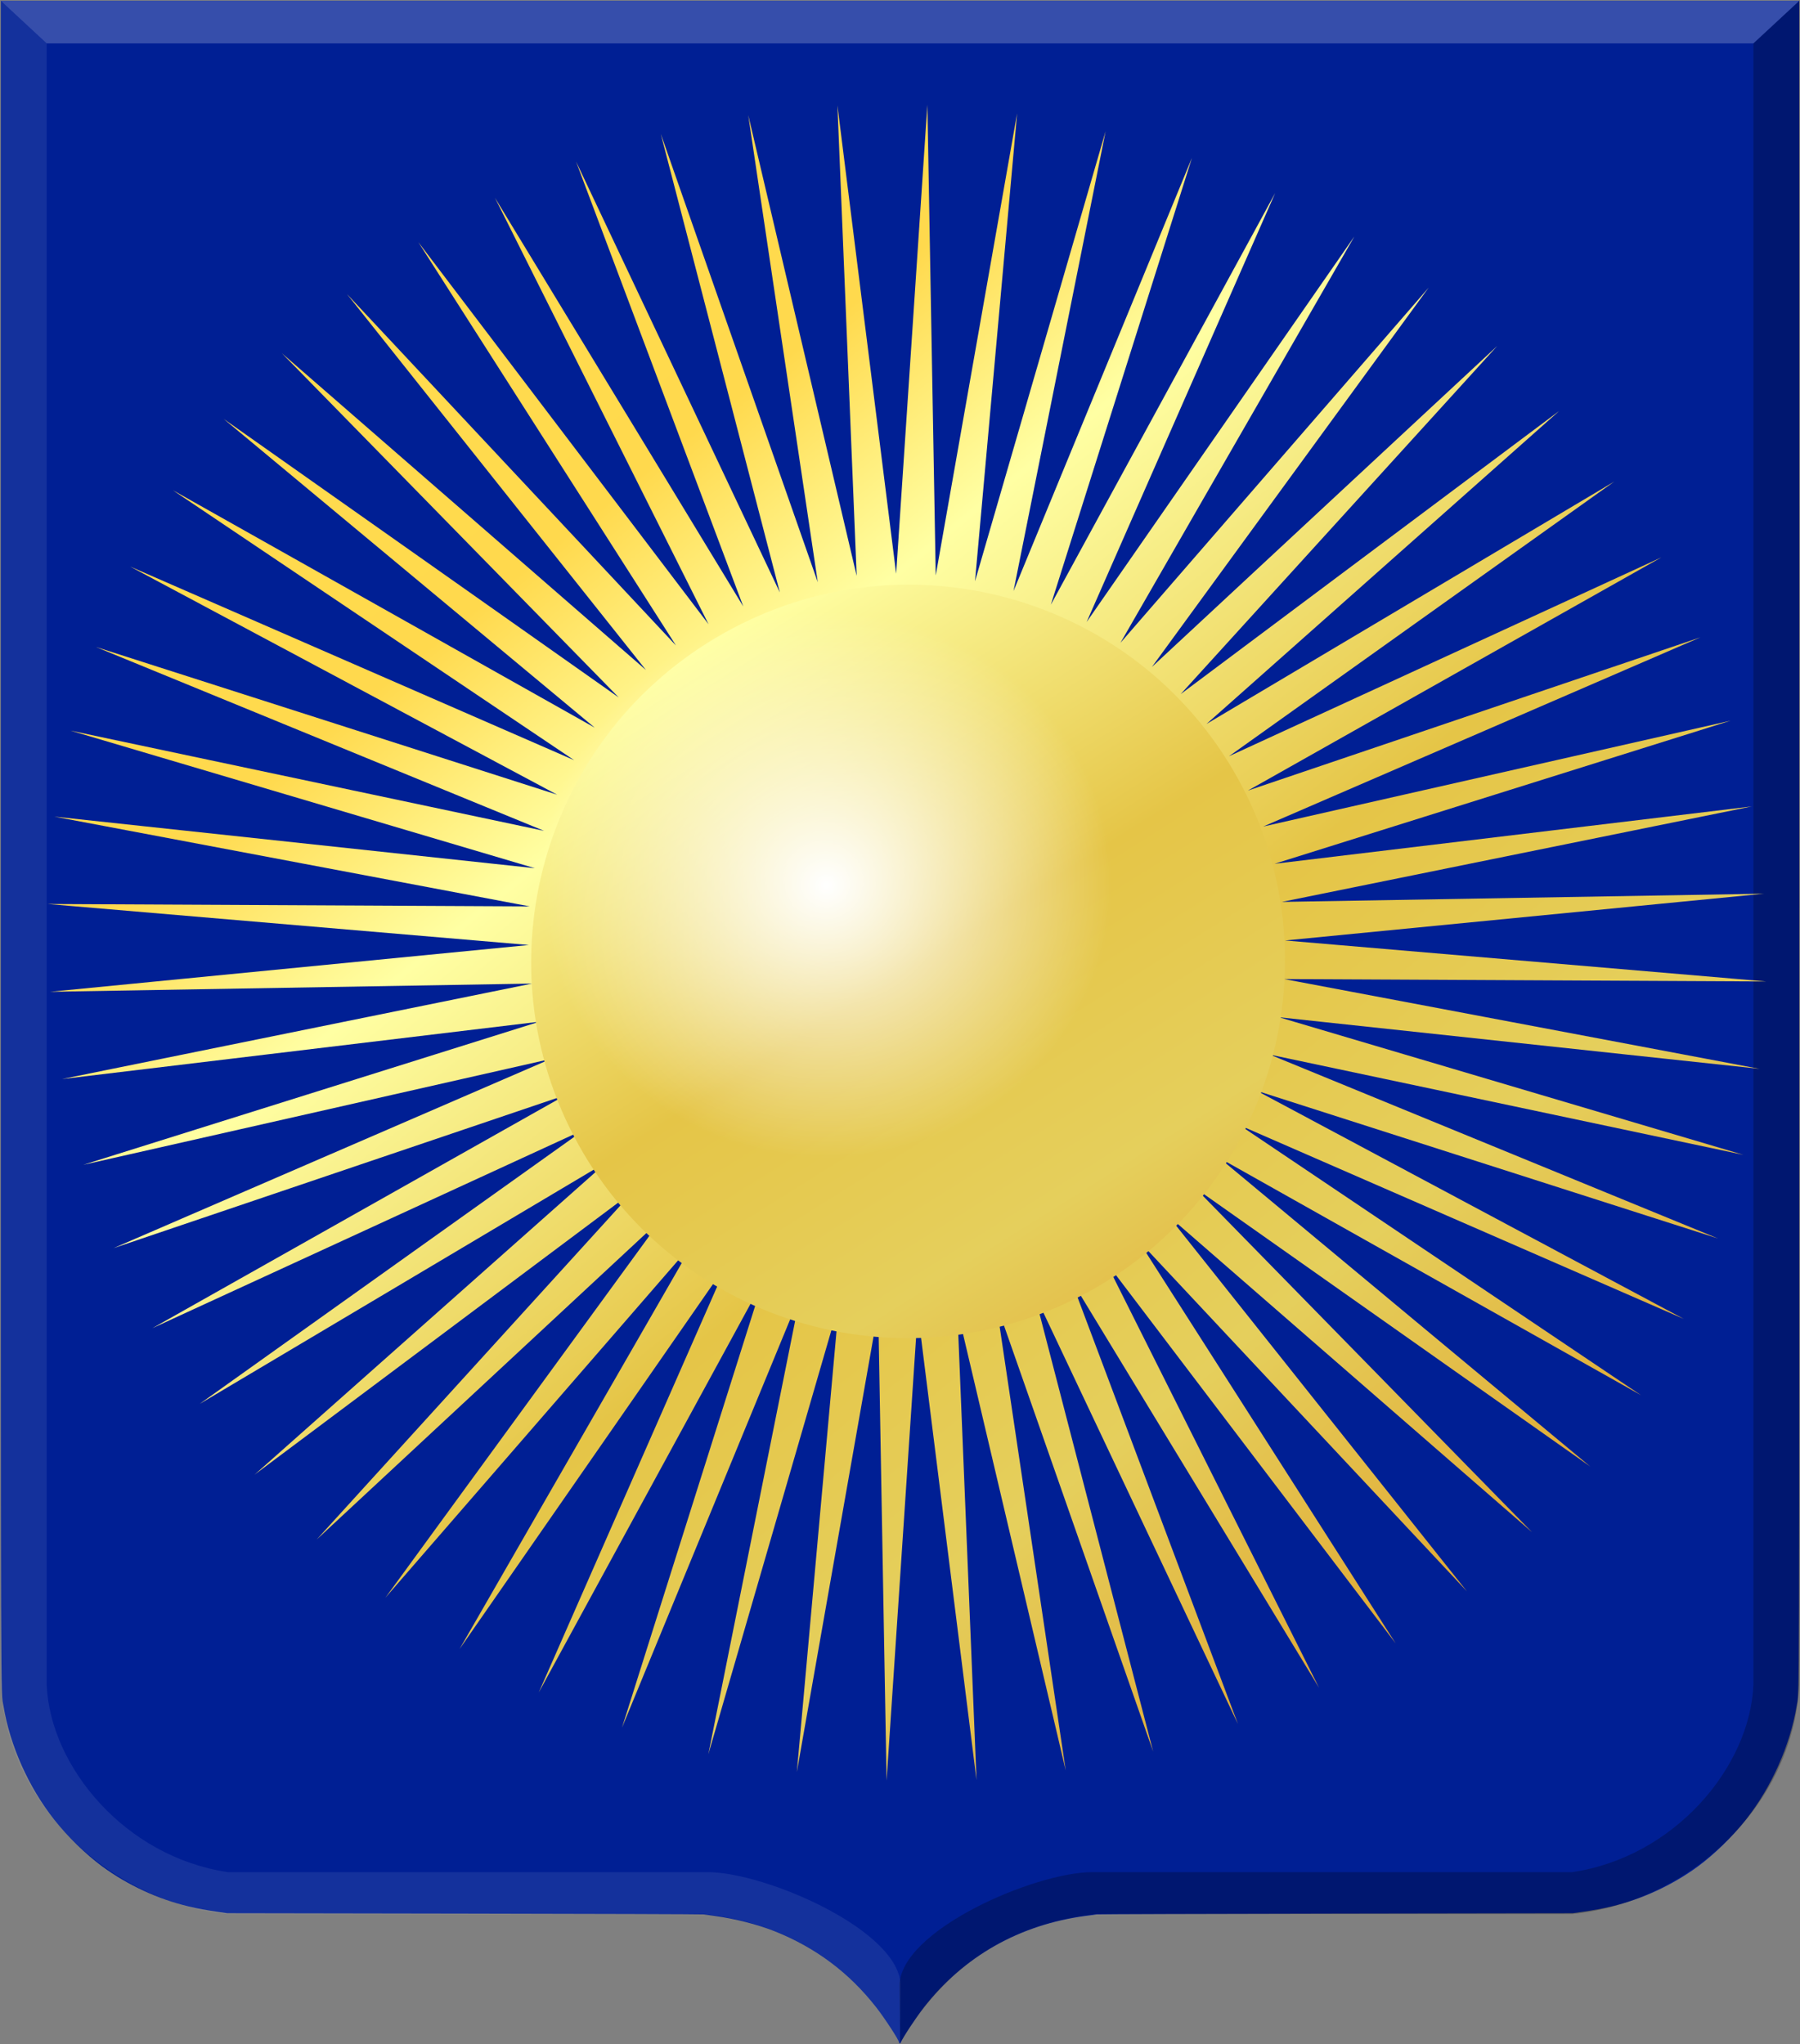
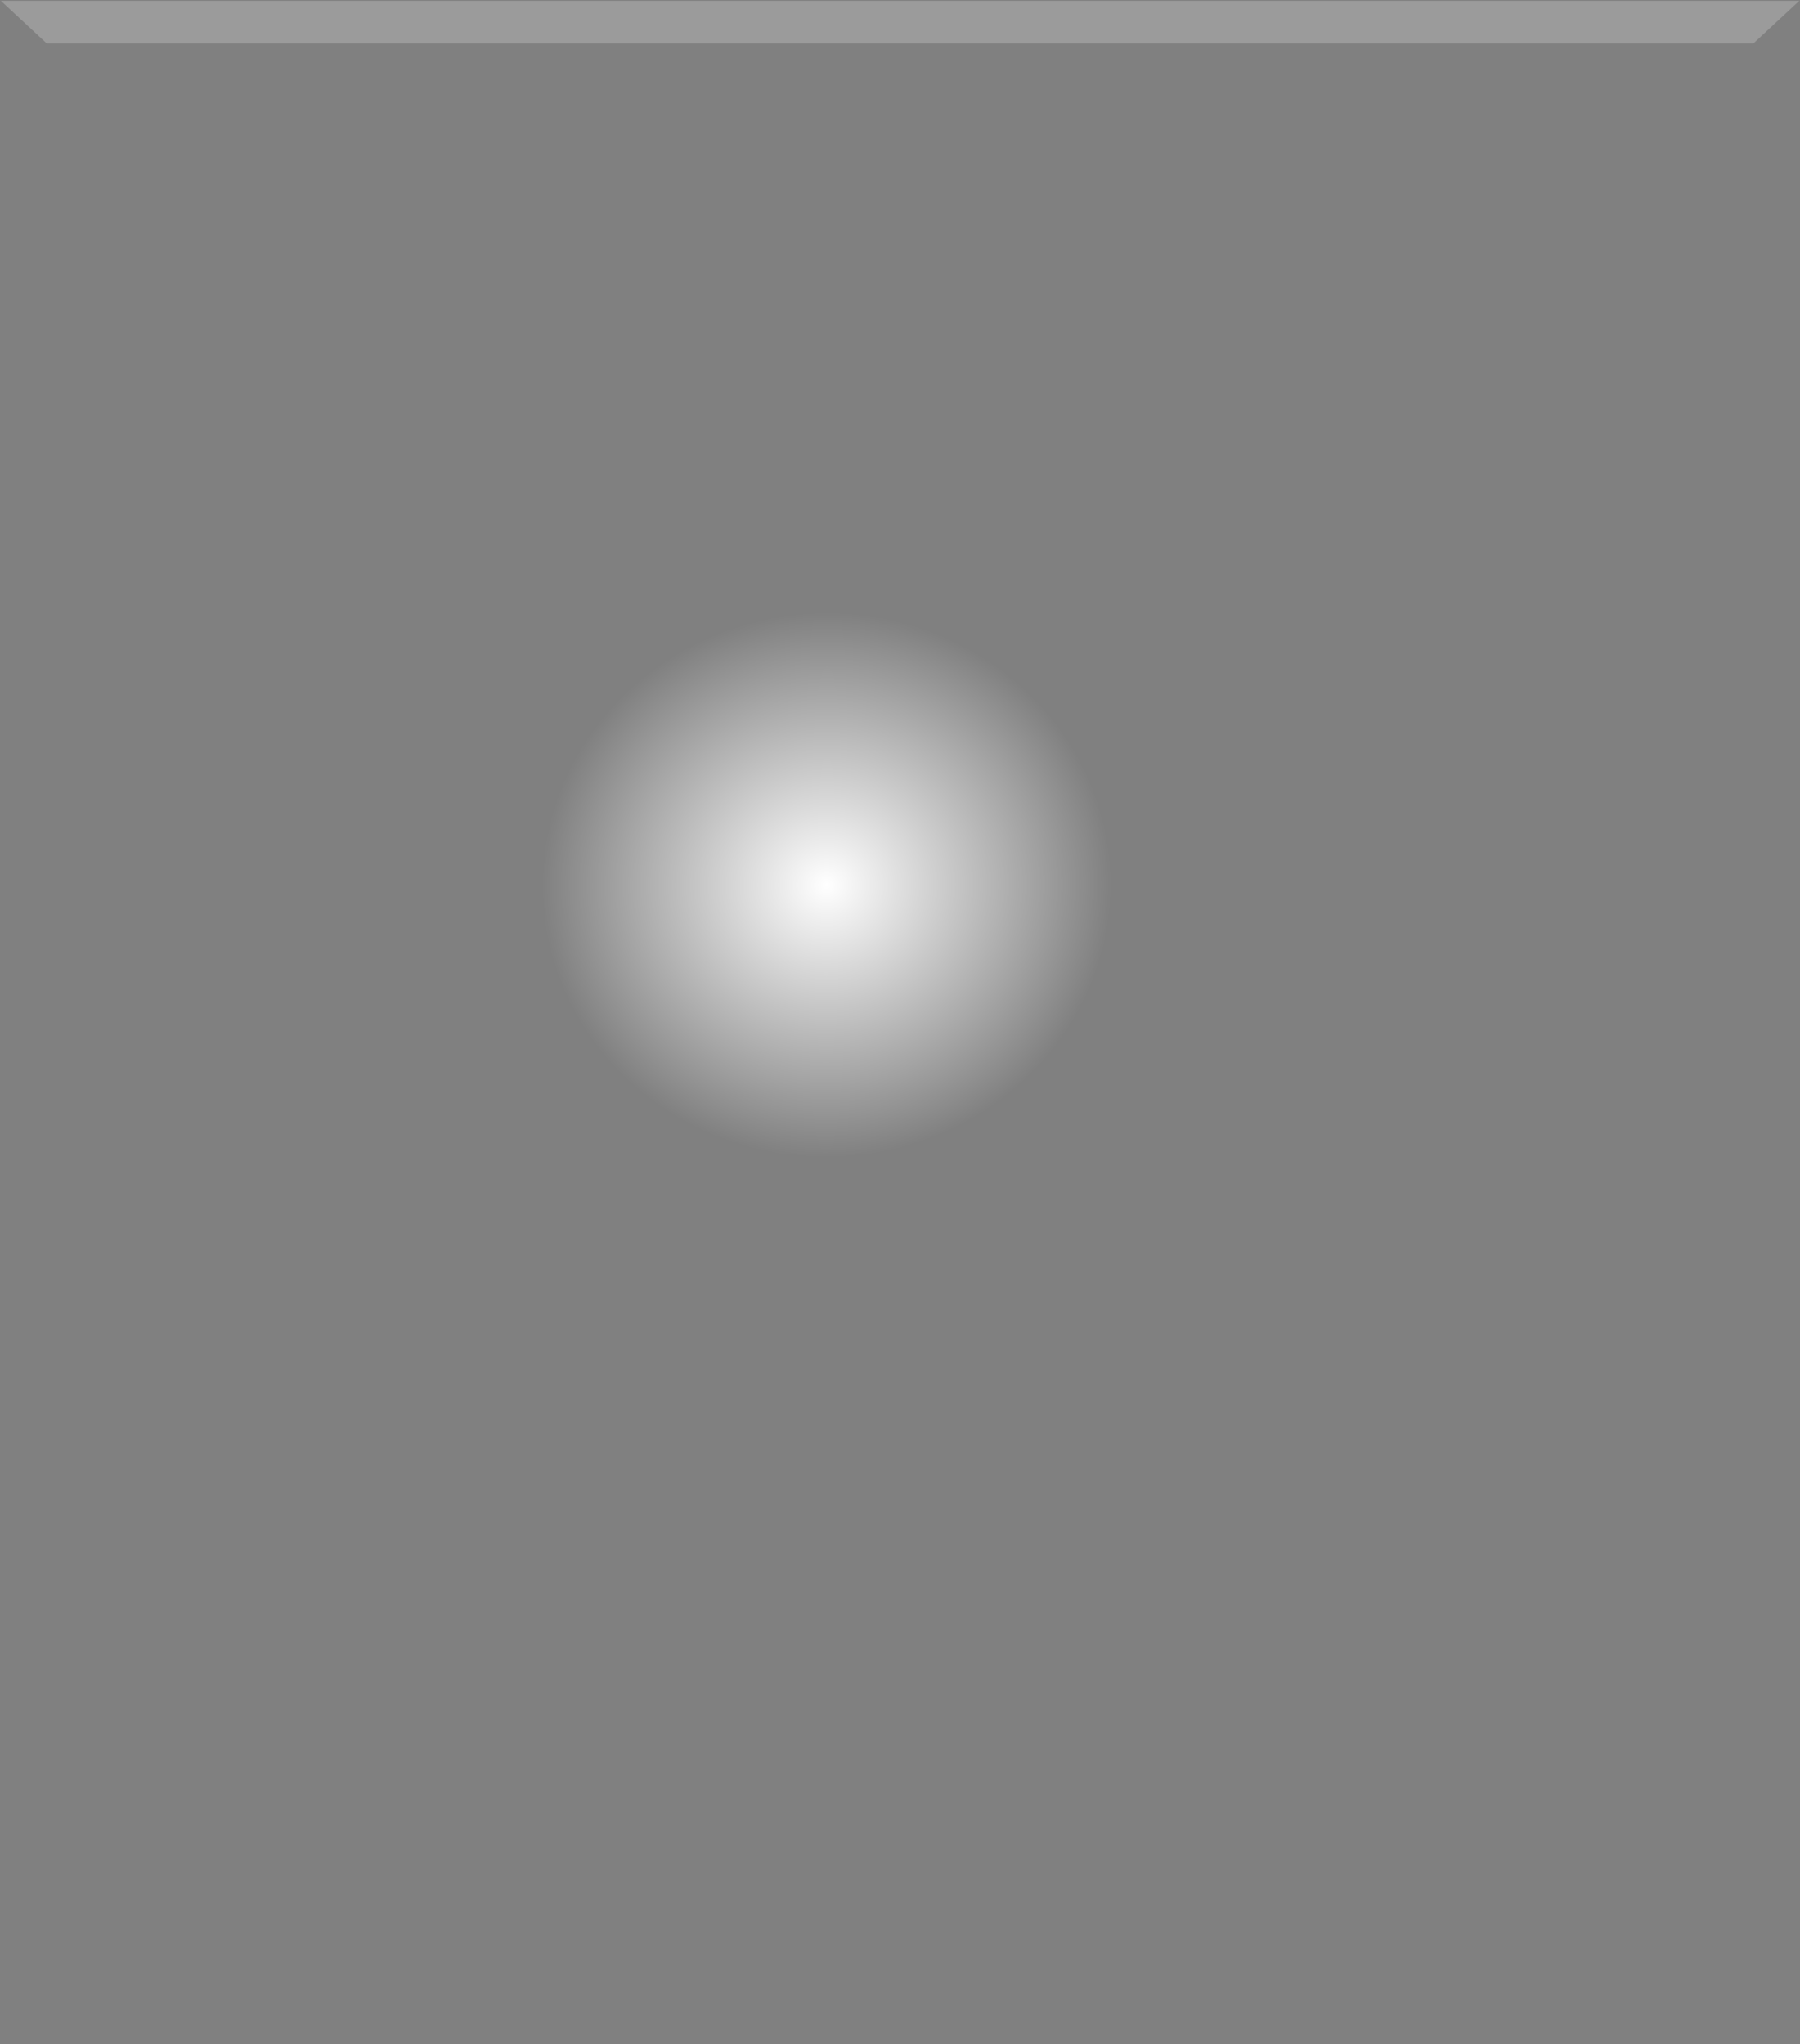
<svg xmlns="http://www.w3.org/2000/svg" xmlns:ns1="http://www.inkscape.org/namespaces/inkscape" xmlns:ns2="http://sodipodi.sourceforge.net/DTD/sodipodi-0.dtd" xmlns:xlink="http://www.w3.org/1999/xlink" width="386.755" height="439.24" id="svg4454" version="1.1" ns1:version="0.48.4 r9939" ns2:docname="Nieuw document 14">
  <rect width="100%" height="100%" fill="#808080" stroke="none" />
  <defs id="defs4456">
    <radialGradient ns1:collect="always" xlink:href="#linearGradient4406" id="radialGradient4412" cx="859.135" cy="371.519" fx="859.135" fy="371.519" r="86.368" gradientTransform="matrix(1,0,0,0.994,0,2.173)" gradientUnits="userSpaceOnUse" />
    <linearGradient ns1:collect="always" id="linearGradient4406">
      <stop style="stop-color:#ffffff;stop-opacity:1;" offset="0" id="stop4408" />
      <stop style="stop-color:#ffffff;stop-opacity:0;" offset="1" id="stop4410" />
    </linearGradient>
    <linearGradient ns1:collect="always" xlink:href="#linearGradient4053-4-8-3-4-8" id="linearGradient4322" x1="681.071" y1="380.791" x2="1033.321" y2="362.551" gradientUnits="userSpaceOnUse" />
    <linearGradient id="linearGradient4053-4-8-3-4-8">
      <stop id="stop4055-9-6-3-5-2" offset="0" style="stop-color:#cc992d;stop-opacity:1;" />
      <stop id="stop4057-8-0-4-2-5" offset="0.143" style="stop-color:#e1a832;stop-opacity:1;" />
      <stop style="stop-color:#e5cf5c;stop-opacity:1;" offset="0.321" id="stop4059-2-1-2-9-20" />
      <stop id="stop4061-4-2-2-12-3" offset="0.5" style="stop-color:#e5c547;stop-opacity:1;" />
      <stop style="stop-color:#ffffa3;stop-opacity:1;" offset="0.75" id="stop4063-5-6-0-49-7" />
      <stop id="stop4065-2-0-1-93-2" offset="0.875" style="stop-color:#ffd94d;stop-opacity:1;" />
      <stop style="stop-color:#ffdb4e;stop-opacity:1;" offset="1" id="stop4067-9-5-2-76-9" />
    </linearGradient>
    <linearGradient y2="336.648" x2="1094.329" y1="571.397" x1="616.035" gradientUnits="userSpaceOnUse" id="linearGradient4174" xlink:href="#linearGradient4053-4-8-3-4-70-2-0-8-4" ns1:collect="always" />
    <linearGradient id="linearGradient4053-4-8-3-4-70-2-0-8-4">
      <stop id="stop4055-9-6-3-5-7-6-2-8-5" offset="0" style="stop-color:#cc992d;stop-opacity:1;" />
      <stop id="stop4057-8-0-4-2-91-3-7-2-8" offset="0.143" style="stop-color:#e1a832;stop-opacity:1;" />
      <stop style="stop-color:#e5cf5c;stop-opacity:1;" offset="0.321" id="stop4059-2-1-2-9-5-1-8-7-8" />
      <stop id="stop4061-4-2-2-12-86-5-8-7-1" offset="0.5" style="stop-color:#e5c547;stop-opacity:1;" />
      <stop style="stop-color:#ffffa3;stop-opacity:1;" offset="0.75" id="stop4063-5-6-0-49-39-9-5-1-2" />
      <stop id="stop4065-2-0-1-93-45-7-9-2-1" offset="0.875" style="stop-color:#ffd94d;stop-opacity:1;" />
      <stop style="stop-color:#ffdb4e;stop-opacity:1;" offset="1" id="stop4067-9-5-2-76-3-0-7-6-4" />
    </linearGradient>
  </defs>
  <ns2:namedview id="base" pagecolor="#ffffff" bordercolor="#666666" borderopacity="1.0" ns1:pageopacity="0.0" ns1:pageshadow="2" ns1:zoom="0.35" ns1:cx="222.66011" ns1:cy="108.23538" ns1:document-units="px" ns1:current-layer="layer1" showgrid="false" fit-margin-top="0" fit-margin-left="0" fit-margin-right="0" fit-margin-bottom="0" ns1:window-width="1600" ns1:window-height="837" ns1:window-x="-8" ns1:window-y="-8" ns1:window-maximized="1" />
  <g ns1:label="Laag 1" ns1:groupmode="layer" id="layer1" transform="translate(-152.34,-201.357)">
    <g transform="matrix(1.405,0,0,1.434,-135.981,-240.034)" id="layer1-4" ns1:label="Laag 1">
-       <path ns1:connector-curvature="0" id="path15028-58-75" d="m 342.717,613.873 c 0,-0.337 -2.144,-3.568 -3.483,-5.249 -4.162,-5.225 -9.285,-8.992 -15.56,-11.442 -2.598,-1.014 -6.096,-1.888 -9.185,-2.295 -0.715,-0.094 -1.481,-0.197 -1.703,-0.23 -0.222,-0.032 -16.695,-0.085 -36.608,-0.116 l -36.204,-0.058 -1.299,-0.182 c -1.932,-0.271 -3.205,-0.5 -4.652,-0.84 -4.643,-1.091 -9.284,-3.196 -13.136,-5.957 -2.515,-1.804 -5.349,-4.505 -7.401,-7.056 -3.916,-4.867 -6.749,-11.094 -7.747,-17.033 -0.42,-2.498 -0.396,5.337 -0.398,-129.241 l 0,-126.253 137.513,0 137.513,0 0,126.253 c 0,134.577 0.022,126.742 -0.398,129.241 -0.999,5.939 -3.831,12.166 -7.747,17.033 -2.053,2.551 -4.886,5.252 -7.401,7.056 -3.856,2.765 -8.488,4.866 -13.136,5.957 -1.447,0.34 -2.72,0.57 -4.652,0.84 l -1.299,0.182 -36.204,0.058 c -19.912,0.032 -36.386,0.084 -36.607,0.116 -0.222,0.032 -0.988,0.136 -1.703,0.23 -10.128,1.333 -18.623,6.049 -24.746,13.736 -1.211,1.52 -3.255,4.567 -3.509,5.229 -0.071,0.184 -0.242,0.198 -0.242,0.02 z" style="fill:#001f94;fill-opacity:1" />
-       <path ns2:nodetypes="cccccccccccc" ns1:connector-curvature="0" id="path15042-78-3" d="m 205.339,307.923 7.015,6.382 0,245.952 c 0.505,12.261 12.023,25.817 27.728,28.073 l 73.379,0 c 8.794,0 29.475,8.745 29.475,17.025 l -0.094,8.591 c -8.015,-13.572 -19.328,-18.21 -30.114,-19.346 l -0.01,0 -72.64,0 c -17.478,-1.637 -33.77,-15.889 -34.743,-34.343 z" style="opacity:0.385;fill:#ffffff;fill-opacity:0.203;stroke:#000000;stroke-width:0.087px;stroke-linecap:butt;stroke-linejoin:miter;stroke-opacity:0" />
-       <path ns2:nodetypes="cccccccccccc" ns1:connector-curvature="0" id="path15042-7-9-4" d="m 480.371,307.921 -7.015,6.382 0,245.953 c -0.505,12.261 -12.023,25.817 -27.728,28.073 l -73.379,0 c -8.794,0 -29.475,8.745 -29.475,17.025 l 0.094,8.591 c 8.016,-13.572 19.329,-18.21 30.114,-19.346 l 0.01,0 72.64,0 c 17.477,-1.637 33.77,-15.889 34.743,-34.343 z" style="opacity:0.278;fill:#000000;fill-opacity:0.873;stroke:#000000;stroke-width:0.087px;stroke-linecap:butt;stroke-linejoin:miter;stroke-opacity:0" />
      <path ns1:connector-curvature="0" id="path15070-7-3" d="m 480.379,307.923 -7.023,6.382 -261.001,0 -7.015,-6.382 z" style="fill:#ffffff;fill-opacity:0.212;stroke:#000000;stroke-width:0.087px;stroke-linecap:butt;stroke-linejoin:miter;stroke-opacity:0" />
    </g>
-     <path ns2:type="star" style="fill:url(#linearGradient4174);fill-opacity:1;stroke:none" id="path2996-9" ns2:sides="60" ns2:cx="854.28571" ns2:cy="336.64789" ns2:r1="240.18913" ns2:r2="105.68322" ns2:arg1="0.90766657" ns2:arg2="0.96002644" ns1:flatsided="false" ns1:rounded="0" ns1:randomized="0" d="M 1002.143,525.934 914.895,423.224 981.547,540.352 905.513,429.085 959.557,552.538 895.57,433.934 936.414,562.36 885.175,437.716 912.37,569.708 874.441,440.391 887.691,574.503 863.487,441.93 862.645,576.692 852.431,442.315 l -14.923,133.935 3.888,-134.708 -28.841,131.642 17.948,-133.564 -42.444,127.906 31.811,-130.956 -55.581,122.769 45.325,-126.914 -68.109,116.286 58.343,-121.481 -79.892,108.53 70.721,-114.717 -90.798,99.585 82.325,-106.696 -100.71,89.548 93.027,-97.506 -109.519,78.53 102.709,-87.248 -117.128,66.652 111.267,-76.034 -123.453,54.044 118.605,-63.987 -128.426,40.844 124.643,-51.239 -131.992,27.196 129.317,-37.929 -134.111,13.25 132.573,-24.204 -134.762,-0.841 134.377,-10.214 -133.935,-14.923 134.708,3.888 -131.642,-28.841 133.564,17.948 -127.906,-42.444 130.956,31.811 -122.769,-55.581 126.914,45.325 -116.286,-68.109 121.481,58.343 -108.53,-79.892 114.717,70.721 -99.585,-90.798 106.696,82.325 -89.548,-100.71 97.506,93.027 -78.53,-109.519 87.248,102.709 -66.652,-117.128 76.034,111.267 L 749.014,120.757 813.001,239.362 772.158,110.936 823.397,235.58 796.201,103.588 834.13,232.904 820.881,98.793 845.085,231.366 845.926,96.604 856.14,230.981 871.063,97.045 l -3.888,134.708 28.841,-131.642 -17.948,133.564 42.444,-127.906 -31.811,130.956 55.581,-122.769 -45.325,126.914 68.109,-116.286 -58.343,121.481 79.892,-108.53 -70.721,114.717 90.798,-99.585 -82.325,106.696 100.71,-89.548 -93.027,97.506 109.519,-78.53 -102.709,87.248 117.128,-66.652 -111.267,76.034 123.453,-54.044 -118.605,63.987 128.426,-40.844 -124.643,51.239 131.992,-27.196 -129.317,37.929 134.111,-13.25 -132.573,24.204 134.762,0.841 -134.377,10.214 133.936,14.923 -134.708,-3.888 131.642,28.841 -133.564,-17.948 127.906,42.444 -130.956,-31.81 122.769,55.581 -126.914,-45.325 116.286,68.109 -121.481,-58.343 108.53,79.892 -114.717,-70.721 99.584,90.798 -106.696,-82.325 89.548,100.71 -97.506,-93.027 z" transform="matrix(-0.706,-0.313,-0.305,0.682,1053.019,441.723)" ns1:transform-center-x="8.0575055" ns1:transform-center-y="-3.5670895" />
-     <path ns2:type="arc" style="fill:url(#linearGradient4322);fill-opacity:1;stroke:none" id="path4049-0" ns2:cx="859.13477" ns2:cy="371.51938" ns2:rx="86.368042" ns2:ry="85.862968" d="m 945.503,371.519 c 0,47.421 -38.668,85.863 -86.368,85.863 -47.7,0 -86.368,-38.442 -86.368,-85.863 0,-47.421 38.668,-85.863 86.368,-85.863 47.7,0 86.368,38.442 86.368,85.863 z" transform="matrix(-0.456,-0.818,0.824,-0.46,433.089,1281.611)" />
    <path ns2:type="arc" style="fill:url(#radialGradient4412);fill-opacity:1;stroke:none" id="path4049-0-2" ns2:cx="859.13477" ns2:cy="371.51938" ns2:rx="86.368042" ns2:ry="85.862968" d="m 945.503,371.519 c 0,47.421 -38.668,85.863 -86.368,85.863 -47.7,0 -86.368,-38.442 -86.368,-85.863 0,-47.421 38.668,-85.863 86.368,-85.863 47.7,0 86.368,38.442 86.368,85.863 z" transform="matrix(-0.345,-0.593,0.624,-0.334,394.558,1025.066)" />
  </g>
</svg>